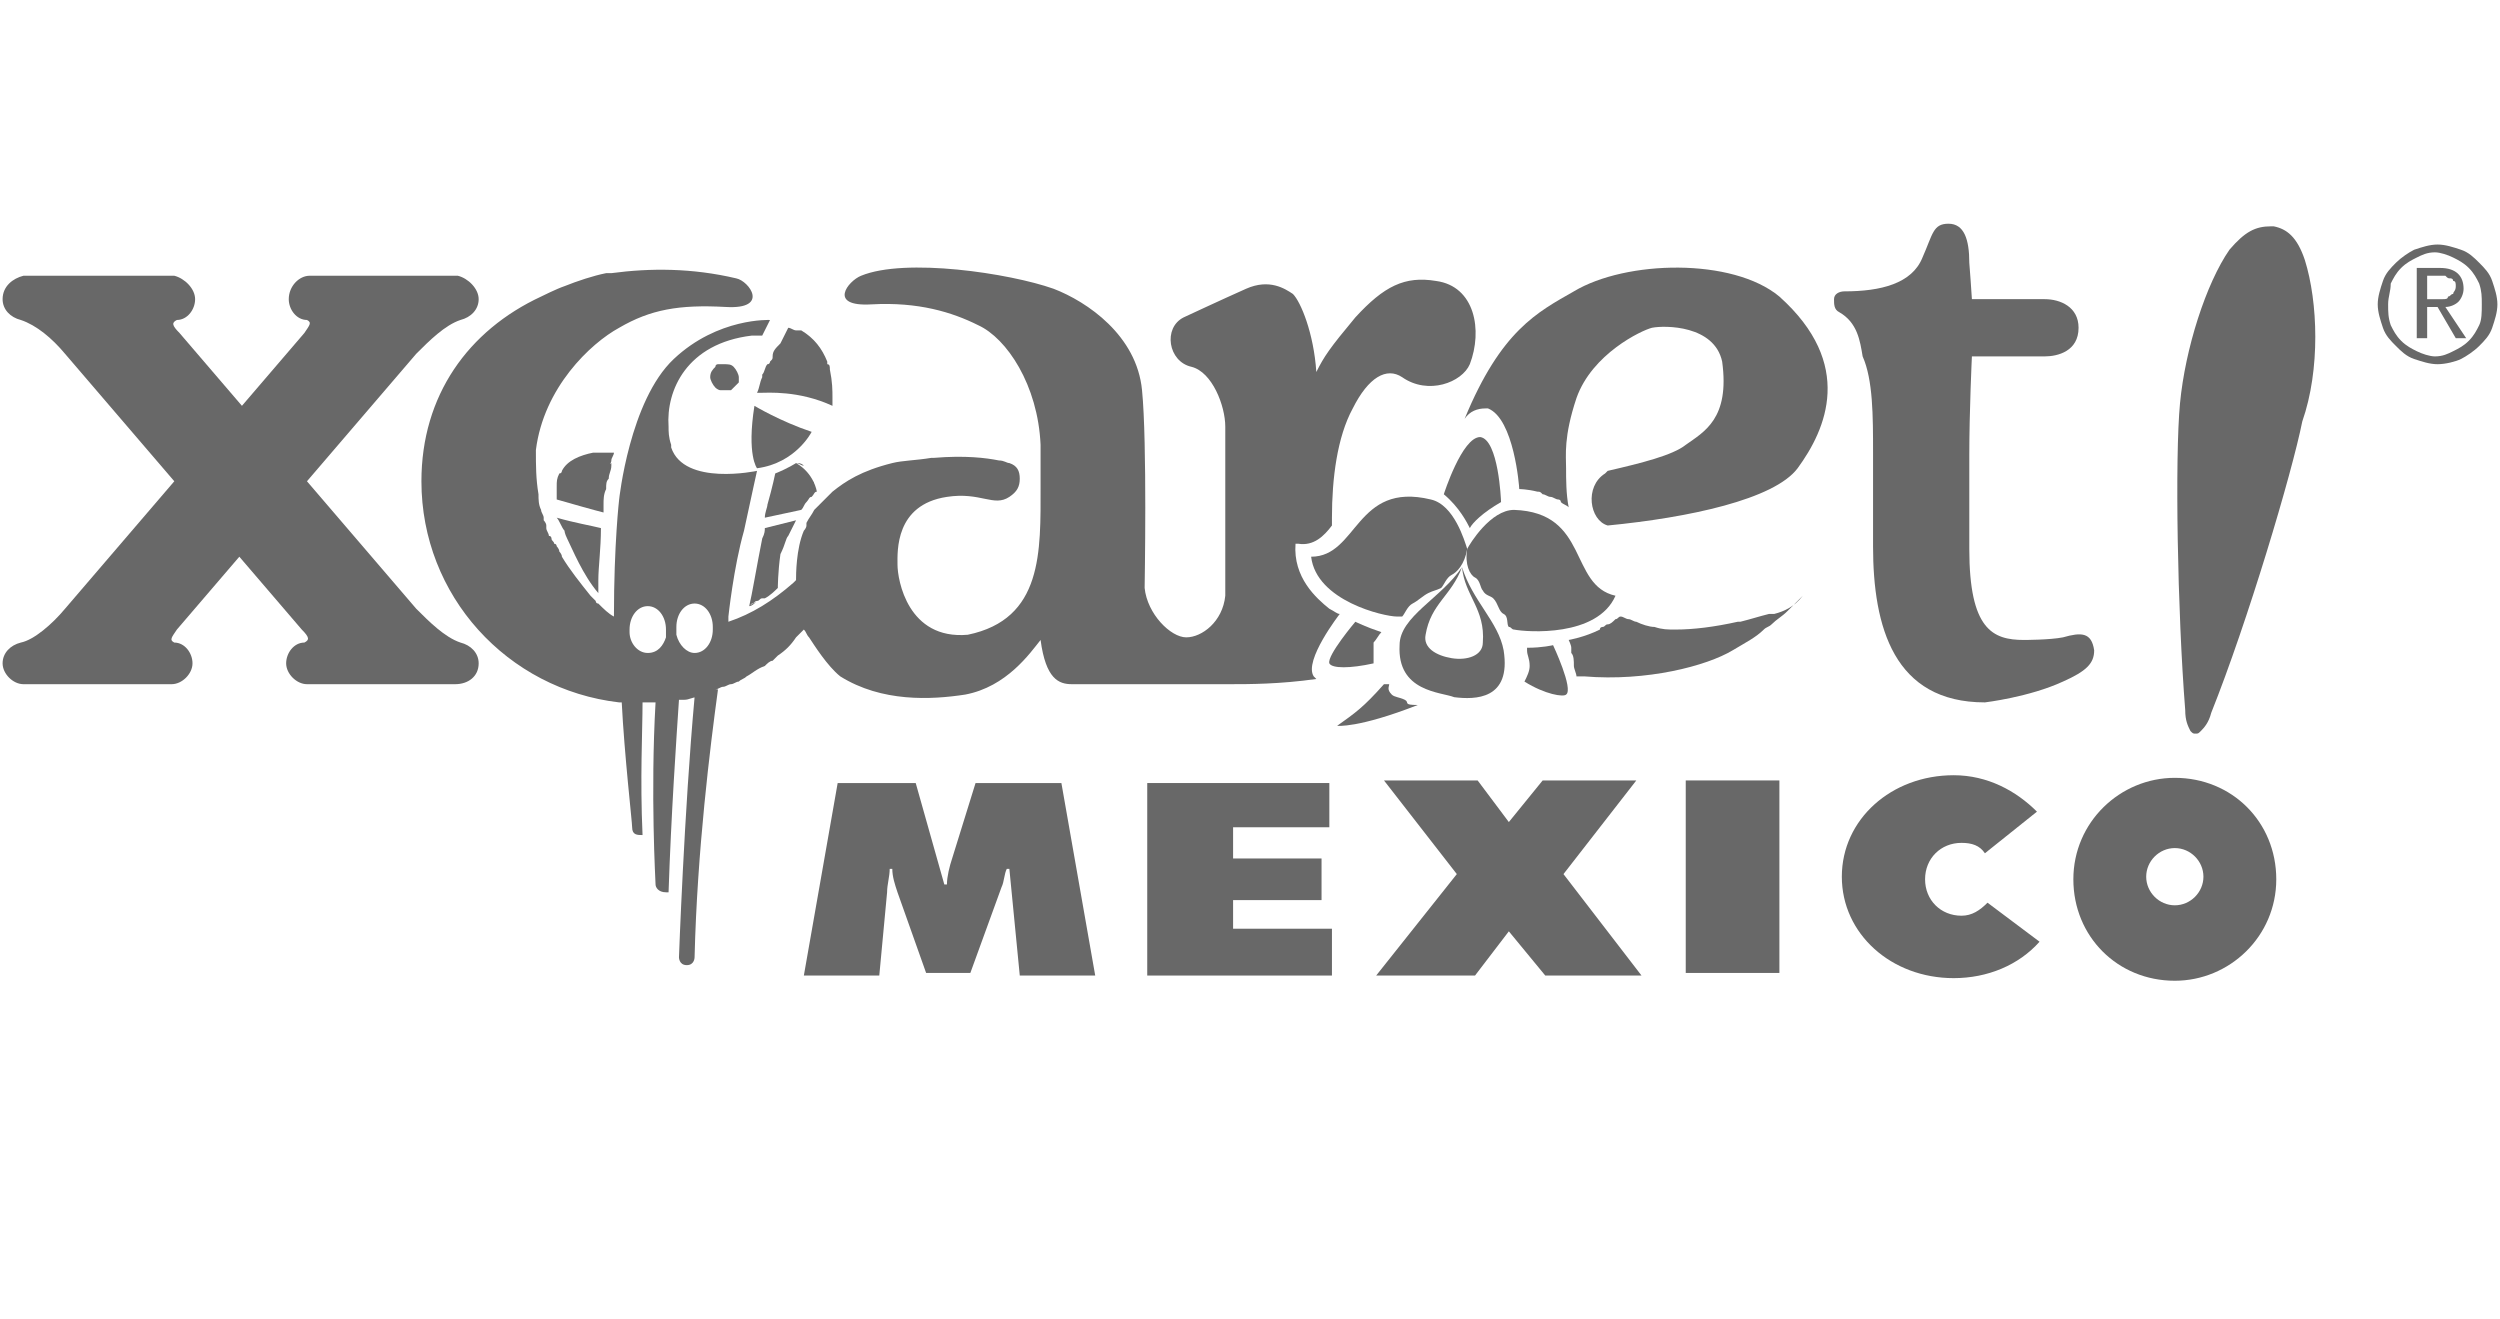
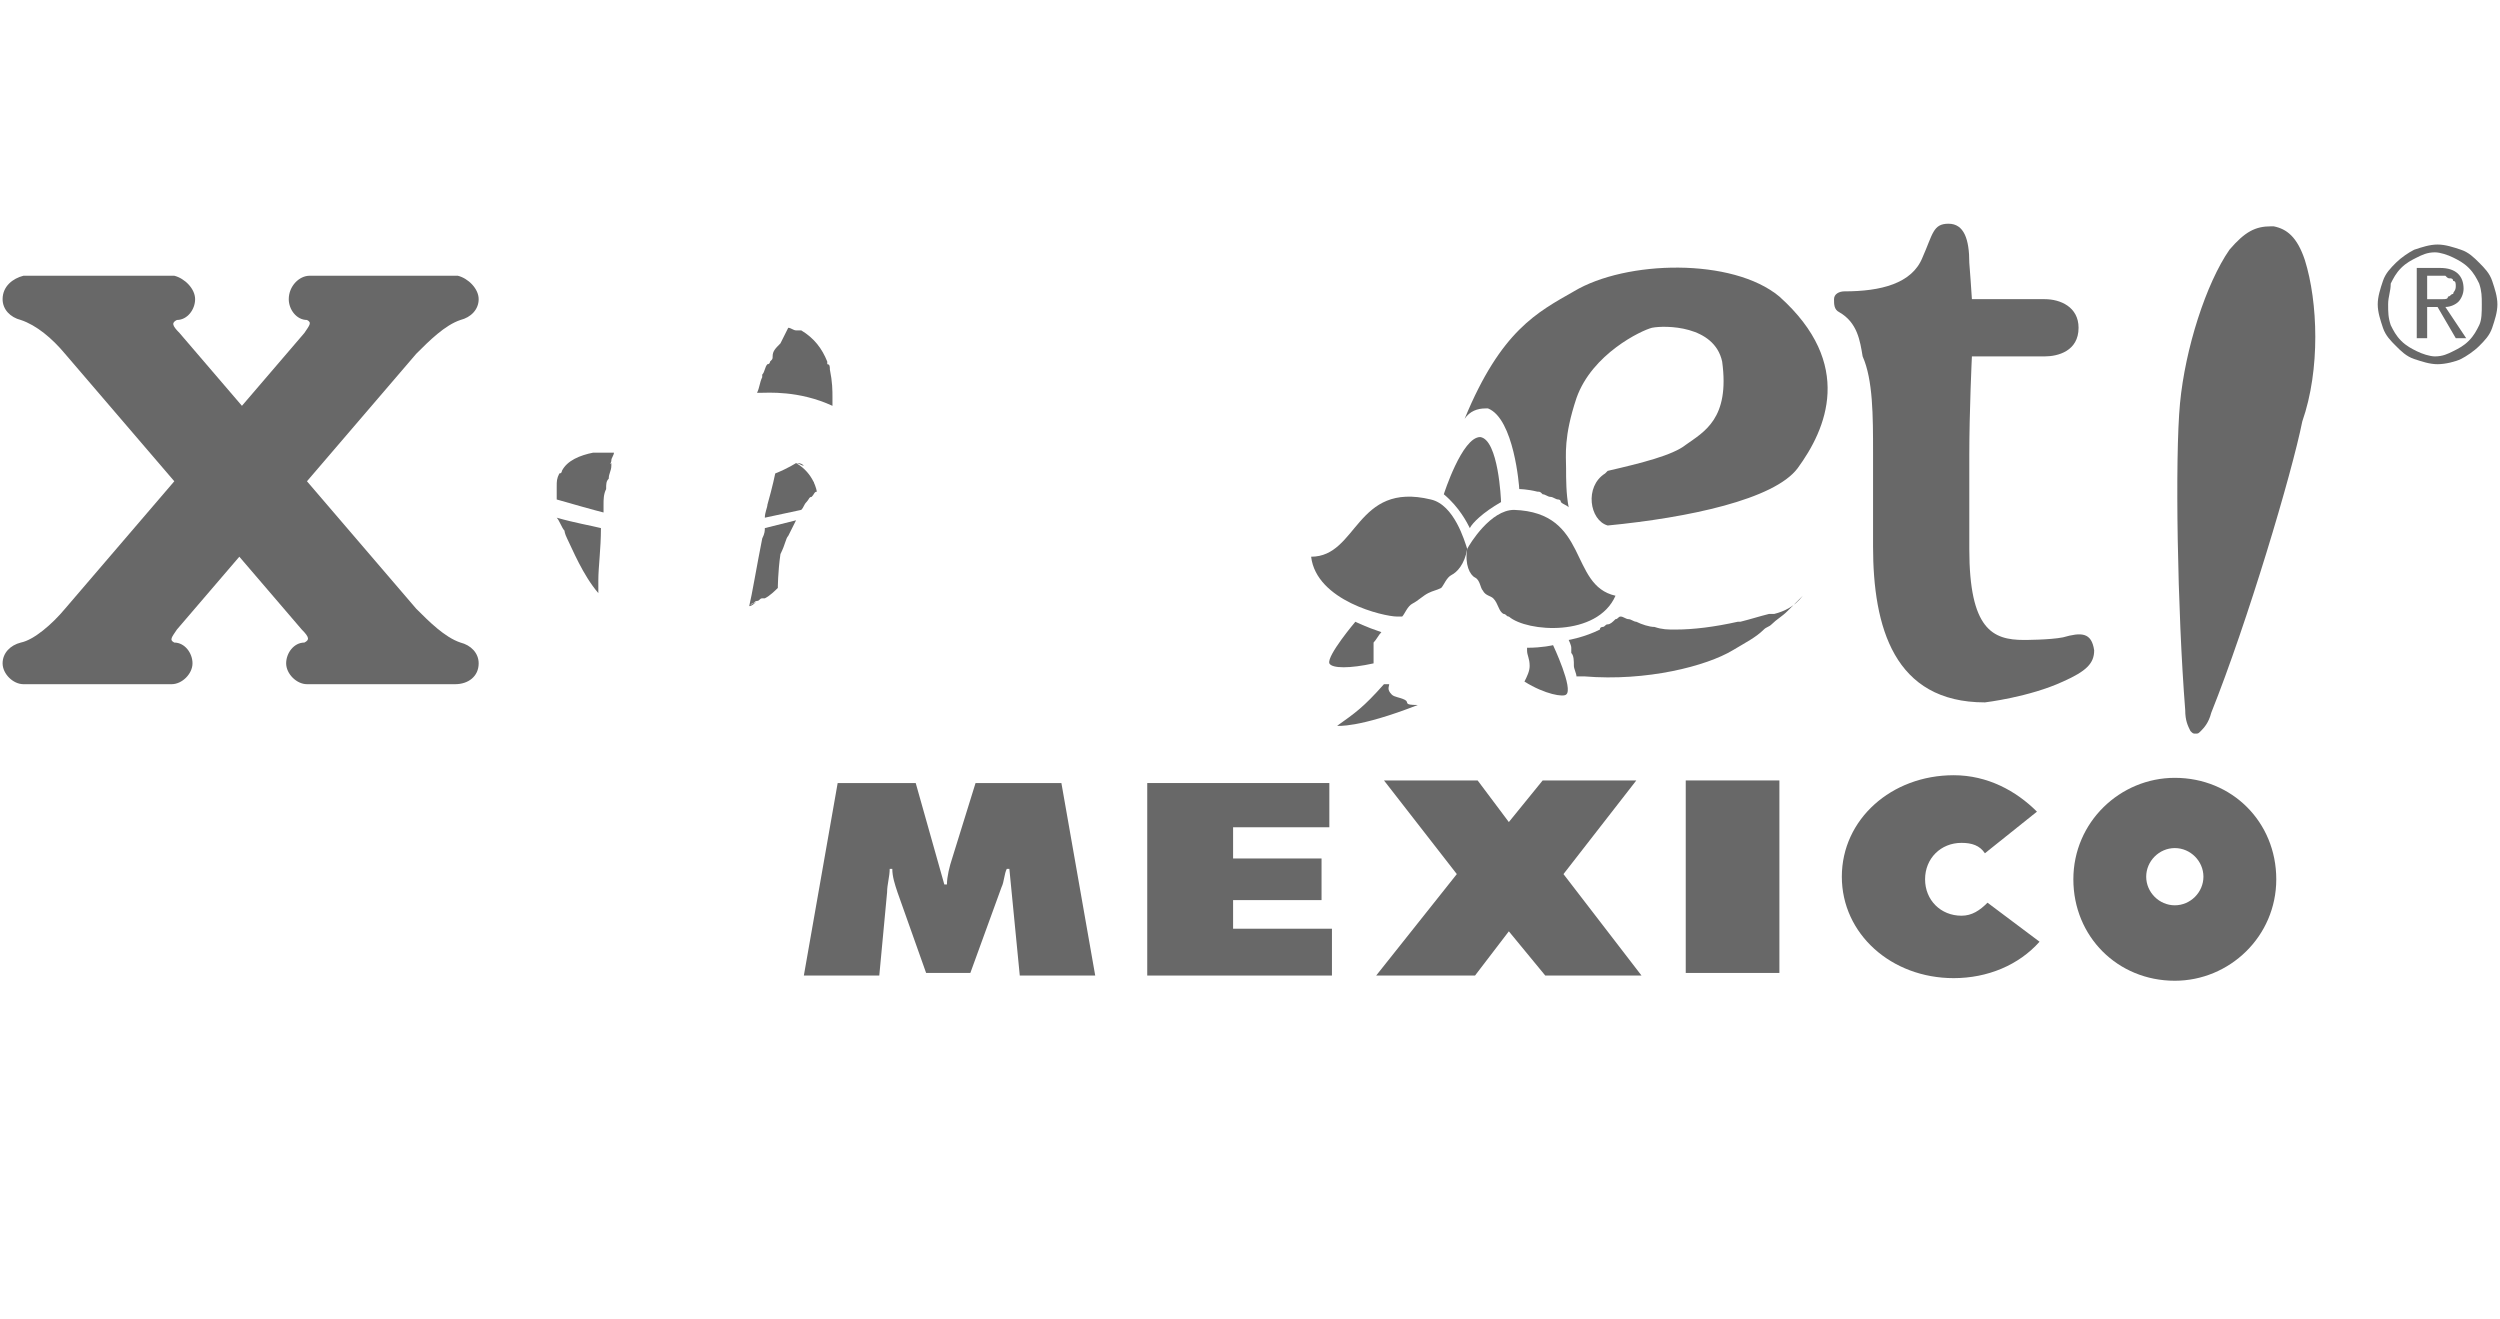
<svg xmlns="http://www.w3.org/2000/svg" version="1.1" x="0px" y="0px" viewBox="0 0 96.1 50.7" style="enable-background:new 0 0 96.1 50.7;" xml:space="preserve">
  <style type="text/css">
	.st0{fill:#686868;}
</style>
  <g id="Capa_1">
</g>
  <g id="Capa_2">
    <g>
      <g>
-         <polygon class="st0" points="29.7,13.7 29.7,13.7 29.7,13.7    " />
        <polygon class="st0" points="28.4,17.9 28.4,17.9 28.4,17.9    " />
-         <path class="st0" d="M27.8,14c-0.1,0-0.1,0-0.2,0c0,0-0.1,0-0.1,0.1c-0.1,0.1-0.2,0.2-0.2,0.4c0,0.1,0.1,0.3,0.2,0.4     c0,0,0.1,0.1,0.2,0.1c0.1,0,0.1,0,0.2,0h0c0.1,0,0.1,0,0.2,0c0.1-0.1,0.2-0.2,0.3-0.3c0-0.1,0-0.1,0-0.2v0v0     c0-0.1-0.1-0.3-0.2-0.4C28.1,14,28,14,27.8,14L27.8,14z" />
        <path class="st0" d="M68.2,23.6L68,23.6c-0.4,0.1-0.7,0.2-1.1,0.3c0,0-0.1,0-0.1,0c-0.9,0.2-1.7,0.3-2.4,0.3     c-0.3,0-0.5,0-0.8-0.1c-0.2,0-0.5-0.1-0.7-0.2c-0.1,0-0.2-0.1-0.3-0.1c-0.1,0-0.2-0.1-0.3-0.1l0,0c-0.1,0-0.1,0.1-0.2,0.1     c0,0,0,0,0,0c-0.1,0.1-0.2,0.2-0.3,0.2c-0.1,0-0.1,0.1-0.2,0.1c0,0-0.1,0-0.1,0.1c-0.6,0.3-1.2,0.4-1.2,0.4s0,0,0,0c0,0,0,0,0,0     c0,0,0,0,0,0c0,0,0.1,0.2,0.1,0.3c0,0,0,0,0,0c0,0,0,0.1,0,0.1c0,0,0,0.1,0,0.1c0.1,0.1,0.1,0.3,0.1,0.5c0,0,0,0,0,0     c0,0.1,0.1,0.3,0.1,0.4h0v0c0.1,0,0.2,0,0.3,0c2.4,0.2,4.7-0.4,5.7-1c0.5-0.3,0.9-0.5,1.2-0.8c0.1-0.1,0.2-0.1,0.3-0.2     c0,0,0,0,0,0c0.2-0.2,0.4-0.3,0.6-0.5c0.2-0.2,0.4-0.4,0.6-0.6h0C69,23.3,68.6,23.5,68.2,23.6z" />
        <path class="st0" d="M54,26.9c-0.2-0.1-0.4-0.1-0.5-0.2c-0.2-0.2-0.1-0.3-0.1-0.4c0,0-0.2,0-0.2,0c-0.8,0.9-1.1,1.1-1.8,1.6     c0,0,0.8,0.1,3.1-0.8C53.9,27.1,54.2,27,54,26.9z" />
        <path class="st0" d="M29.7,13.7C29.6,13.8,29.6,13.8,29.7,13.7C29.6,13.8,29.6,13.8,29.7,13.7c0,0.1,0,0.1-0.1,0.2     c0,0,0,0.1-0.1,0.1c0,0,0,0,0,0l0,0c-0.1,0.1-0.1,0.3-0.2,0.4c0,0,0,0,0,0.1c-0.1,0.2-0.1,0.4-0.2,0.6h0l0,0l0,0c0,0,0,0,0.1,0     c0.3,0,1.5-0.1,2.8,0.5v0c0,0,0-0.1,0-0.3c0-0.3,0-0.6-0.1-1.1c0-0.1,0-0.2-0.1-0.2c0,0,0,0,0,0c0,0,0,0,0-0.1     c-0.2-0.5-0.5-0.9-1-1.2c0,0,0,0,0,0c0,0,0,0-0.1,0c0,0-0.1,0-0.1,0l0,0c0,0,0,0,0,0c-0.1,0-0.2-0.1-0.3-0.1     c0.1,0,0.2,0.1,0.3,0.1c-0.1,0-0.2-0.1-0.3-0.1v0c0,0-0.1,0.2-0.3,0.6C29.8,13.4,29.7,13.5,29.7,13.7L29.7,13.7L29.7,13.7     C29.7,13.7,29.7,13.7,29.7,13.7C29.7,13.7,29.7,13.7,29.7,13.7C29.7,13.7,29.7,13.7,29.7,13.7L29.7,13.7z" />
        <path class="st0" d="M53.1,24.3C53.1,24.2,53.1,24.2,53.1,24.3c-0.6-0.2-1-0.4-1-0.4s-1.1,1.3-1,1.6c0.1,0.2,0.8,0.2,1.7,0     c0,0,0-0.1,0-0.2c0-0.2,0-0.4,0-0.6C52.9,24.6,53,24.4,53.1,24.3z" />
-         <path class="st0" d="M56.2,21.8c-0.8,1.2-2.4,1.9-2.4,3c-0.1,1.8,1.6,1.8,2.1,2c0.8,0.1,2.2,0.1,1.9-1.8     C57.6,23.9,56.6,23.1,56.2,21.8c0.1,1.1,0.9,1.6,0.8,2.9c0,0.5-0.6,0.7-1.2,0.6c-0.6-0.1-1.1-0.4-1-0.9     C55,23.2,55.8,22.9,56.2,21.8z" />
        <path class="st0" d="M56.9,16.8c-0.7,0-1.4,2.2-1.4,2.2c0.6,0.5,0.9,1.1,1,1.3c0.1-0.2,0.5-0.6,1.2-1     C57.7,19.2,57.6,16.9,56.9,16.8z" />
        <path class="st0" d="M58.6,26.2c0.8,0.5,1.5,0.6,1.6,0.5c0.3-0.2-0.5-1.9-0.5-1.9s-0.4,0.1-1,0.1c0,0,0,0,0,0.1     c0,0.2,0.1,0.3,0.1,0.6c0,0.2-0.1,0.4-0.2,0.6C58.7,26.2,58.6,26.2,58.6,26.2z" />
        <path class="st0" d="M55,19.2c-2.9-0.7-2.8,2.2-4.6,2.2c0.2,1.7,2.8,2.3,3.3,2.3c0.1,0,0.2,0,0.2,0c0.1-0.1,0.2-0.4,0.4-0.5     c0.2-0.1,0.4-0.3,0.6-0.4c0.2-0.1,0.3-0.1,0.5-0.2c0.1-0.1,0.2-0.4,0.4-0.5c0.2-0.1,0.5-0.4,0.6-1C56.3,20.8,55.9,19.4,55,19.2z" />
-         <path class="st0" d="M62.1,22.9c-1.8-0.4-1-3.2-3.9-3.3c-0.9,0-1.7,1.3-1.8,1.5c-0.1,0.6,0.1,1,0.3,1.1c0.2,0.1,0.2,0.4,0.3,0.5     c0.1,0.2,0.3,0.2,0.4,0.3c0.2,0.2,0.2,0.5,0.4,0.6c0.2,0.1,0.1,0.4,0.2,0.5c0.1,0,0.1,0.1,0.2,0.1C58.7,24.3,61.4,24.5,62.1,22.9     z" />
+         <path class="st0" d="M62.1,22.9c-1.8-0.4-1-3.2-3.9-3.3c-0.9,0-1.7,1.3-1.8,1.5c-0.1,0.6,0.1,1,0.3,1.1c0.2,0.1,0.2,0.4,0.3,0.5     c0.1,0.2,0.3,0.2,0.4,0.3c0.2,0.2,0.2,0.5,0.4,0.6c0.1,0,0.1,0.1,0.2,0.1C58.7,24.3,61.4,24.5,62.1,22.9     z" />
        <path class="st0" d="M83.6,29.9c-2.1,0-3.9,1.7-3.9,3.9c0,2.2,1.7,3.9,3.9,3.9c2.1,0,3.9-1.7,3.9-3.9     C87.5,31.6,85.8,29.9,83.6,29.9z M83.6,34.8c-0.6,0-1.1-0.5-1.1-1.1c0-0.6,0.5-1.1,1.1-1.1c0.6,0,1.1,0.5,1.1,1.1     C84.7,34.3,84.2,34.8,83.6,34.8z" />
        <polygon class="st0" points="62.9,30 59.3,30 58,31.6 58,31.6 56.8,30 53.2,30 56,33.6 52.9,37.5 56.7,37.5 58,35.8 58,35.8      59.4,37.5 63.1,37.5 60.1,33.6    " />
        <path class="st0" d="M37.5,30.1L36.6,33c-0.1,0.3-0.2,0.7-0.2,1h-0.1l-1.1-3.9h-3l-1.3,7.4h2.9l0.3-3.2c0-0.3,0.1-0.6,0.1-0.9     h0.1c0,0.3,0.1,0.6,0.2,0.9l1.1,3.1h1.7l1.2-3.3c0.1-0.2,0.1-0.5,0.2-0.7h0.1l0.4,4.1h2.9l-1.3-7.4H37.5z" />
        <polygon class="st0" points="47.4,34.6 50.8,34.6 50.8,33 47.4,33 47.4,31.8 51.1,31.8 51.1,30.1 44.1,30.1 44.1,37.5 51.2,37.5      51.2,35.7 47.4,35.7    " />
        <rect x="64.8" y="30" class="st0" width="3.6" height="7.4" />
        <path class="st0" d="M75.4,35.2c-0.8,0-1.4-0.6-1.4-1.4c0-0.8,0.6-1.4,1.4-1.4c0.4,0,0.7,0.1,0.9,0.4l2-1.6     c-0.8-0.8-1.9-1.4-3.2-1.4c-2.4,0-4.3,1.7-4.3,3.9c0,2.2,1.9,3.9,4.3,3.9c1.3,0,2.5-0.5,3.3-1.4l-2-1.5     C76.1,35,75.8,35.2,75.4,35.2z" />
        <path class="st0" d="M18.4,25.5c0-0.4-0.3-0.7-0.7-0.8c-0.6-0.2-1.2-0.8-1.7-1.3l-4.2-4.9l4.2-4.9c0.5-0.5,1.1-1.1,1.7-1.3     c0.4-0.1,0.7-0.4,0.7-0.8c0-0.4-0.4-0.8-0.8-0.9h-5.7c-0.4,0-0.8,0.4-0.8,0.9c0,0.4,0.3,0.8,0.7,0.8c0.2,0.1,0.1,0.2-0.1,0.5     l-2.4,2.8l-2.4-2.8c-0.3-0.3-0.3-0.4-0.1-0.5c0.4,0,0.7-0.4,0.7-0.8c0-0.4-0.4-0.8-0.8-0.9H0.9c-0.4,0.1-0.8,0.4-0.8,0.9     c0,0.4,0.3,0.7,0.7,0.8C1.4,12.5,2,13,2.5,13.6l4.2,4.9l-4.2,4.9c-0.5,0.6-1.2,1.2-1.7,1.3c-0.4,0.1-0.7,0.4-0.7,0.8     c0,0.4,0.4,0.8,0.8,0.8h5.7c0.4,0,0.8-0.4,0.8-0.8c0-0.4-0.3-0.8-0.7-0.8c-0.2-0.1-0.1-0.2,0.1-0.5l2.4-2.8l2.4,2.8     c0.3,0.3,0.3,0.4,0.1,0.5c-0.4,0-0.7,0.4-0.7,0.8c0,0.4,0.4,0.8,0.8,0.8h5.7C18,26.3,18.4,26,18.4,25.5z" />
        <path class="st0" d="M88.6,10c-0.3-0.9-0.7-1.2-1.2-1.3c0,0-0.1,0-0.1,0c-0.6,0-1,0.2-1.6,0.9c-0.9,1.3-1.7,3.8-1.9,5.9     c-0.2,2.1-0.1,8,0.2,11.8c0,0.4,0.1,0.6,0.2,0.8c0.1,0.1,0.1,0.1,0.2,0.1c0,0,0,0,0,0c0,0,0,0,0,0c0.1,0,0.1,0,0.2-0.1     c0.1-0.1,0.3-0.3,0.4-0.7c1.4-3.5,3.1-9.2,3.5-11.2C89.2,14.2,89.1,11.6,88.6,10z" />
        <path class="st0" d="M80.5,25c-0.1-0.7-0.5-0.7-1.2-0.5c-0.5,0.1-1.5,0.1-1.5,0.1c-1.2,0-2.1-0.4-2.1-3.5c0,0,0-1.6,0-3.6     c0-1.7,0.1-3.8,0.1-3.8c0.1,0,2.8,0,2.8,0c0.5,0,1.3-0.2,1.3-1.1c0-0.8-0.7-1.1-1.3-1.1h-2.8c0-0.1-0.1-1.4-0.1-1.4     c0-0.9-0.2-1.5-0.8-1.5c-0.6,0-0.6,0.4-1,1.3c-0.4,1-1.6,1.3-3,1.3c-0.2,0-0.4,0.1-0.4,0.3c0,0.2,0,0.4,0.2,0.5     c0.7,0.4,0.8,1.1,0.9,1.7C72,14.6,72,16,72,17.4c0,0.5,0,3.6,0,3.6c0,3.1,0.8,6,4.3,6c0,0,1.7-0.2,3-0.8     C80.2,25.8,80.5,25.5,80.5,25z" />
        <path class="st0" d="M68.4,11.4c-1.8-1.5-5.9-1.4-7.9-0.2c-1.4,0.8-2.8,1.5-4.2,4.9l0,0c0,0,0,0,0,0c0.2-0.3,0.5-0.4,0.8-0.4     c0,0,0.1,0,0.1,0c1,0.4,1.2,3,1.2,3.1c0,0,0,0,0,0s0.3,0,0.7,0.1c0.1,0,0.1,0,0.2,0.1c0.1,0,0.2,0.1,0.3,0.1c0,0,0,0,0,0     c0.1,0,0.2,0.1,0.3,0.1c0,0,0.1,0,0.1,0.1c0,0,0,0,0,0c0.1,0.1,0.2,0.1,0.3,0.2c-0.1-0.5-0.1-1.1-0.1-1.5c0-0.5-0.1-1.2,0.4-2.7     c0.6-1.7,2.5-2.6,2.9-2.7c0.5-0.1,2.4-0.1,2.7,1.3c0.3,2.2-0.7,2.7-1.4,3.2c-0.5,0.4-1.7,0.7-3,1c0,0-0.1,0.1-0.1,0.1     c-0.8,0.5-0.6,1.8,0.1,2c3.1-0.3,6.4-1,7.3-2.2C70.2,16.5,71.3,14,68.4,11.4z" />
-         <path class="st0" d="M50.6,26.1C50.6,26.1,50.6,26.1,50.6,26.1c0,0-0.1-0.1-0.1-0.1c-0.4-0.6,1-2.4,1-2.4s0,0,0,0c0,0,0,0,0,0     c-0.1,0-0.2-0.1-0.4-0.2c0,0,0,0,0,0c-0.5-0.4-1.4-1.2-1.3-2.5c0,0,0.1,0,0.1,0c0.6,0.1,1-0.3,1.3-0.7l0,0c0-0.1,0-0.2,0-0.3     c0-1.5,0.2-3.1,0.8-4.2c0.6-1.2,1.3-1.6,1.9-1.2c1,0.7,2.3,0.2,2.6-0.5c0.5-1.3,0.2-3-1.3-3.2c-1.2-0.2-2,0.2-3.1,1.4     c-1,1.2-1.2,1.5-1.5,2.1c-0.1-1.5-0.6-2.7-0.9-3c-0.3-0.2-0.9-0.6-1.8-0.2c-0.9,0.4-2.4,1.1-2.4,1.1c-0.8,0.4-0.6,1.7,0.3,1.9     c0.8,0.2,1.3,1.5,1.3,2.3c0,0.7,0,4.8,0,6.2c0,0.1,0,0.2,0,0.3c-0.1,1-0.9,1.6-1.5,1.6c-0.6,0-1.5-0.9-1.6-1.9l0,0     c0-0.1,0.1-5.6-0.1-7.6c-0.2-2.1-2.1-3.4-3.4-3.9c-1.7-0.6-5.7-1.2-7.4-0.5c-0.5,0.2-1.3,1.2,0.4,1.1c1.8-0.1,3.1,0.3,4.1,0.8     c1.1,0.5,2.3,2.3,2.4,4.6l0,1.6c0,2.5,0.1,5.1-2.8,5.7c-2.3,0.2-2.7-2.1-2.7-2.7c0-0.5-0.1-2.3,1.9-2.6c1.3-0.2,1.8,0.4,2.4,0     c0.3-0.2,0.4-0.4,0.4-0.7h0c0,0,0,0,0,0c0-0.3-0.1-0.5-0.4-0.6c-0.1,0-0.2-0.1-0.4-0.1c-0.5-0.1-1.3-0.2-2.5-0.1c0,0-0.1,0-0.1,0     c-0.6,0.1-1.1,0.1-1.5,0.2c-1.2,0.3-1.8,0.7-2.3,1.1l0,0c0,0,0,0,0,0c0,0,0,0,0,0l0,0c0,0,0,0,0,0s-0.1,0.1-0.3,0.3     c-0.1,0.1-0.3,0.3-0.4,0.4c-0.1,0.2-0.2,0.3-0.3,0.5l0,0c0,0,0,0,0,0.1c0,0.1-0.1,0.2-0.1,0.2c0,0,0,0,0,0l0,0     c-0.3,0.7-0.3,1.7-0.3,1.9c0,0,0,0,0,0c0,0,0,0-0.1,0.1c-0.8,0.7-1.6,1.2-2.5,1.5l0-0.2c0,0,0.2-1.9,0.6-3.3     c0.3-1.4,0.5-2.3,0.5-2.3s-2.8,0.6-3.3-0.9c0,0,0,0,0-0.1c-0.1-0.3-0.1-0.5-0.1-0.7c-0.1-1.4,0.7-3.2,3.2-3.5c0.1,0,0.3,0,0.4,0     c0,0,0,0,0,0h0l0,0h0l0,0c0.1-0.2,0.2-0.4,0.3-0.6c0,0-2-0.1-3.7,1.5c-1.7,1.6-2.1,5.4-2.1,5.4s-0.2,1.7-0.2,4.5c0,0,0,0,0,0     c-0.2-0.1-0.4-0.3-0.6-0.5c0,0,0,0,0,0c-0.1,0-0.1-0.1-0.1-0.1c-0.1-0.1-0.1-0.1-0.2-0.2c-0.4-0.5-0.8-1-1.1-1.5c0,0,0,0,0,0     c0-0.1-0.1-0.2-0.1-0.2c0-0.1-0.1-0.2-0.1-0.2l0,0c0,0,0-0.1-0.1-0.1c0-0.1-0.1-0.1-0.1-0.2c0,0,0-0.1-0.1-0.1c0,0,0,0,0,0     c0-0.1-0.1-0.2-0.1-0.3c0,0,0-0.1,0-0.1c0-0.1-0.1-0.2-0.1-0.2c0,0,0-0.1,0-0.1c0-0.1-0.1-0.2-0.1-0.3h0     c-0.1-0.2-0.1-0.4-0.1-0.6c-0.1-0.6-0.1-1.1-0.1-1.7c0.3-2.4,2.1-4.1,3.2-4.7c1.2-0.7,2.3-0.9,4.1-0.8c1.7,0.1,0.9-1,0.4-1.1     c-1.7-0.4-3.3-0.4-4.8-0.2c-0.1,0-0.1,0-0.2,0l0,0c-0.5,0.1-1.1,0.3-1.6,0.5c-0.3,0.1-0.9,0.4-0.9,0.4c-2.8,1.3-4.6,3.8-4.6,7.1     c0,4.4,3.3,8,7.6,8.5c0,0,0.1,0,0.1,0c0,0,0,0,0,0c0.1,2,0.4,4.6,0.4,4.8c0,0.3,0.2,0.3,0.4,0.3c0,0,0,0,0,0c-0.1-2.2,0-4,0-5.1     c0,0,0,0,0,0c0.1,0,0.3,0,0.4,0c0,0,0.1,0,0.1,0c-0.2,3.5,0,6.9,0,7c0,0.1,0.1,0.3,0.4,0.3c0,0,0.1,0,0.1,0     c0.1-3,0.3-5.9,0.4-7.4c0.1,0,0.2,0,0.2,0c0,0,0,0,0,0c0.2,0,0.3-0.1,0.5-0.1c0,0-0.1,0-0.1,0c-0.4,4.4-0.6,10-0.6,10     s0,0.3,0.3,0.3c0.3,0,0.3-0.3,0.3-0.3c0.1-4.1,0.6-8.1,0.9-10.3c0,0-0.1,0-0.1,0c0.1,0,0.2-0.1,0.3-0.1c0.1,0,0.2-0.1,0.3-0.1     c0.1,0,0.2-0.1,0.3-0.1c0.1-0.1,0.2-0.1,0.3-0.2c0.2-0.1,0.4-0.3,0.7-0.4c0.1-0.1,0.2-0.2,0.3-0.2c0.1-0.1,0.1-0.1,0.2-0.2     c0.3-0.2,0.5-0.4,0.7-0.7c0,0,0,0,0,0c0.1-0.1,0.2-0.2,0.3-0.3c0.1,0.1,0.1,0.2,0.2,0.3c0.2,0.3,0.7,1.1,1.2,1.5     c1.6,1,3.5,0.9,4.8,0.7c1.6-0.3,2.5-1.6,2.9-2.1c0.2,1.5,0.7,1.7,1.2,1.7l1.2,0l4.9,0C48,26.3,49.2,26.3,50.6,26.1z M24.9,25.1     c-0.4,0-0.7-0.4-0.7-0.8c0,0,0-0.1,0-0.1c0-0.5,0.3-0.9,0.7-0.9c0.4,0,0.7,0.4,0.7,0.9c0,0.1,0,0.2,0,0.3     C25.5,24.8,25.3,25.1,24.9,25.1z M26,24.4c0-0.1,0-0.2,0-0.3c0-0.5,0.3-0.9,0.7-0.9c0.4,0,0.7,0.4,0.7,0.9c0,0,0,0.1,0,0.1     c0,0.5-0.3,0.9-0.7,0.9C26.4,25.1,26.1,24.8,26,24.4z" />
        <polygon class="st0" points="28.9,23.1 28.9,23.1 28.9,23.1 28.9,23.1    " />
        <path class="st0" d="M31.3,18.7c0-0.1,0-0.1-0.1-0.2C31.3,18.5,31.3,18.6,31.3,18.7z" />
        <path class="st0" d="M31.3,18.8C31.3,18.8,31.4,18.8,31.3,18.8C31.4,18.8,31.3,18.8,31.3,18.8z" />
        <path class="st0" d="M31.3,18.7C31.3,18.7,31.3,18.7,31.3,18.7C31.3,18.7,31.3,18.7,31.3,18.7z" />
        <path class="st0" d="M28.7,23.2L28.7,23.2C28.7,23.2,28.8,23.2,28.7,23.2C28.8,23.2,28.8,23.2,28.7,23.2     C28.8,23.2,28.8,23.1,28.7,23.2C28.8,23.1,28.8,23.2,28.7,23.2L28.7,23.2C28.8,23.2,28.8,23.2,28.7,23.2z" />
        <path class="st0" d="M29.2,22.9C29.2,22.9,29.2,22.9,29.2,22.9C29.2,22.9,29.2,22.9,29.2,22.9C29.2,22.9,29.2,22.9,29.2,22.9     C29.2,22.9,29.2,22.9,29.2,22.9L29.2,22.9z" />
        <path class="st0" d="M30.3,20.6c0.1-0.2,0.2-0.4,0.3-0.6l-1.2,0.3c0,0.1,0,0.2-0.1,0.4l0,0c0,0,0,0,0,0c-0.2,1-0.4,2.2-0.5,2.6     l0,0v0c0,0,0,0,0,0c0,0,0,0,0.1-0.1c0,0,0,0,0,0c0,0,0,0,0,0l0,0l0,0c0,0,0,0,0,0l0,0c0,0,0,0,0,0c0,0,0,0,0,0c0,0,0,0,0,0     c0,0,0,0,0,0c0,0,0,0,0,0l0,0c0.1,0,0.1-0.1,0.2-0.1c-0.1,0.1-0.2,0.1-0.3,0.2c0,0,0,0,0,0c0,0,0,0,0,0c0.1,0,0.2-0.1,0.3-0.2     c0,0,0,0,0,0c0,0,0,0,0,0c0,0,0,0,0,0l0,0l0,0l0,0c0.1,0,0.1-0.1,0.2-0.1c0,0,0,0,0.1,0c0,0,0,0,0,0c0.2-0.1,0.4-0.3,0.5-0.4     c0,0,0-0.6,0.1-1.3C30.2,20.9,30.2,20.7,30.3,20.6z" />
        <path class="st0" d="M21.7,20.4c0,0,0,0.1,0.1,0.3c0.2,0.4,0.6,1.4,1.2,2.1v0c0,0,0-0.1,0-0.3c0-0.1,0-0.1,0-0.2c0,0,0,0,0,0     c0-0.5,0.1-1.2,0.1-2c-0.4-0.1-1-0.2-1.7-0.4C21.5,20,21.6,20.3,21.7,20.4C21.7,20.4,21.7,20.4,21.7,20.4z" />
        <path class="st0" d="M31,19.3C31,19.3,31,19.3,31,19.3c0.1-0.1,0.1-0.2,0.2-0.2c0.1-0.1,0.1-0.2,0.2-0.2v0c0,0-0.1-0.7-0.8-1.1v0     l0,0c0.1,0,0.2,0.1,0.3,0.1c-0.1-0.1-0.2-0.1-0.3-0.1l0,0l0,0c0,0-0.3,0.2-0.8,0.4c0,0-0.1,0.5-0.3,1.2h0c0,0.1-0.1,0.3-0.1,0.5     l1.4-0.3C30.9,19.5,30.9,19.4,31,19.3z" />
        <path class="st0" d="M23.5,17.7L23.5,17.7c0-0.1,0.1-0.2,0.1-0.3c0,0,0,0-0.1,0c0,0,0,0,0,0h0c0,0-0.1,0-0.1,0c0,0,0,0,0,0     c0,0,0,0,0,0c0,0,0,0,0,0c0,0,0,0,0,0c0,0,0,0,0,0h0c0,0-0.1,0-0.1,0c0,0,0,0,0,0c0,0,0,0,0,0c0,0,0,0,0,0c0,0,0,0-0.1,0     c0,0,0,0,0,0h0c0,0-0.1,0-0.1,0c0,0,0,0,0,0c0,0,0,0,0,0c0,0,0,0-0.1,0c0,0,0,0,0,0c0,0,0,0,0.1,0c0,0,0,0-0.1,0     c-0.1,0-0.1,0-0.2,0c0,0,0,0,0,0c0,0,0,0,0,0c0,0,0,0,0,0c0,0,0,0,0,0c-0.5,0.1-1,0.3-1.2,0.7c0,0,0,0.1-0.1,0.1     c-0.1,0.2-0.1,0.3-0.1,0.5c0,0.1,0,0.2,0,0.2c0,0,0,0,0,0c0,0.1,0,0.2,0,0.3c0.7,0.2,1.4,0.4,1.8,0.5c0-0.1,0-0.2,0-0.3l0,0     c0-0.2,0-0.4,0.1-0.6c0-0.2,0-0.3,0.1-0.4c0-0.2,0.1-0.3,0.1-0.5c0,0,0,0,0,0v0l0,0c0,0,0-0.1,0-0.1     C23.4,17.9,23.5,17.8,23.5,17.7L23.5,17.7L23.5,17.7C23.5,17.7,23.5,17.7,23.5,17.7C23.5,17.7,23.5,17.7,23.5,17.7z" />
-         <path class="st0" d="M31.2,16.6c-1.2-0.4-2.2-1-2.2-1c-0.3,1.9,0.1,2.4,0.1,2.4C30.6,17.8,31.2,16.6,31.2,16.6z" />
      </g>
      <g>
        <path class="st0" d="M91.4,11.7c0-0.3,0.1-0.6,0.2-0.9c0.1-0.3,0.3-0.5,0.5-0.7c0.2-0.2,0.5-0.4,0.7-0.5c0.3-0.1,0.6-0.2,0.9-0.2     s0.6,0.1,0.9,0.2s0.5,0.3,0.7,0.5c0.2,0.2,0.4,0.4,0.5,0.7c0.1,0.3,0.2,0.6,0.2,0.9c0,0.3-0.1,0.6-0.2,0.9     c-0.1,0.3-0.3,0.5-0.5,0.7c-0.2,0.2-0.5,0.4-0.7,0.5S94,14,93.7,14s-0.6-0.1-0.9-0.2c-0.3-0.1-0.5-0.3-0.7-0.5     c-0.2-0.2-0.4-0.4-0.5-0.7C91.5,12.3,91.4,12,91.4,11.7z M91.8,11.7c0,0.3,0,0.5,0.1,0.8c0.1,0.2,0.2,0.4,0.4,0.6     c0.2,0.2,0.4,0.3,0.6,0.4c0.2,0.1,0.5,0.2,0.7,0.2c0.3,0,0.5-0.1,0.7-0.2c0.2-0.1,0.4-0.2,0.6-0.4c0.2-0.2,0.3-0.4,0.4-0.6     s0.1-0.5,0.1-0.8c0-0.3,0-0.5-0.1-0.8c-0.1-0.2-0.2-0.4-0.4-0.6c-0.2-0.2-0.4-0.3-0.6-0.4c-0.2-0.1-0.5-0.2-0.7-0.2     c-0.3,0-0.5,0.1-0.7,0.2c-0.2,0.1-0.4,0.2-0.6,0.4c-0.2,0.2-0.3,0.4-0.4,0.6C91.9,11.2,91.8,11.4,91.8,11.7z M92.8,10.3h1     c0.6,0,0.9,0.3,0.9,0.8c0,0.2-0.1,0.4-0.2,0.5c-0.1,0.1-0.3,0.2-0.5,0.2l0.8,1.2h-0.4l-0.7-1.2h-0.4V13h-0.4V10.3z M93.2,11.5     h0.4c0.1,0,0.2,0,0.3,0c0.1,0,0.2,0,0.2-0.1c0.1,0,0.1-0.1,0.2-0.1c0-0.1,0.1-0.1,0.1-0.3c0-0.1,0-0.2-0.1-0.2     c0-0.1-0.1-0.1-0.1-0.1c-0.1,0-0.1,0-0.2-0.1c-0.1,0-0.1,0-0.2,0h-0.5V11.5z" />
      </g>
    </g>
  </g>
</svg>